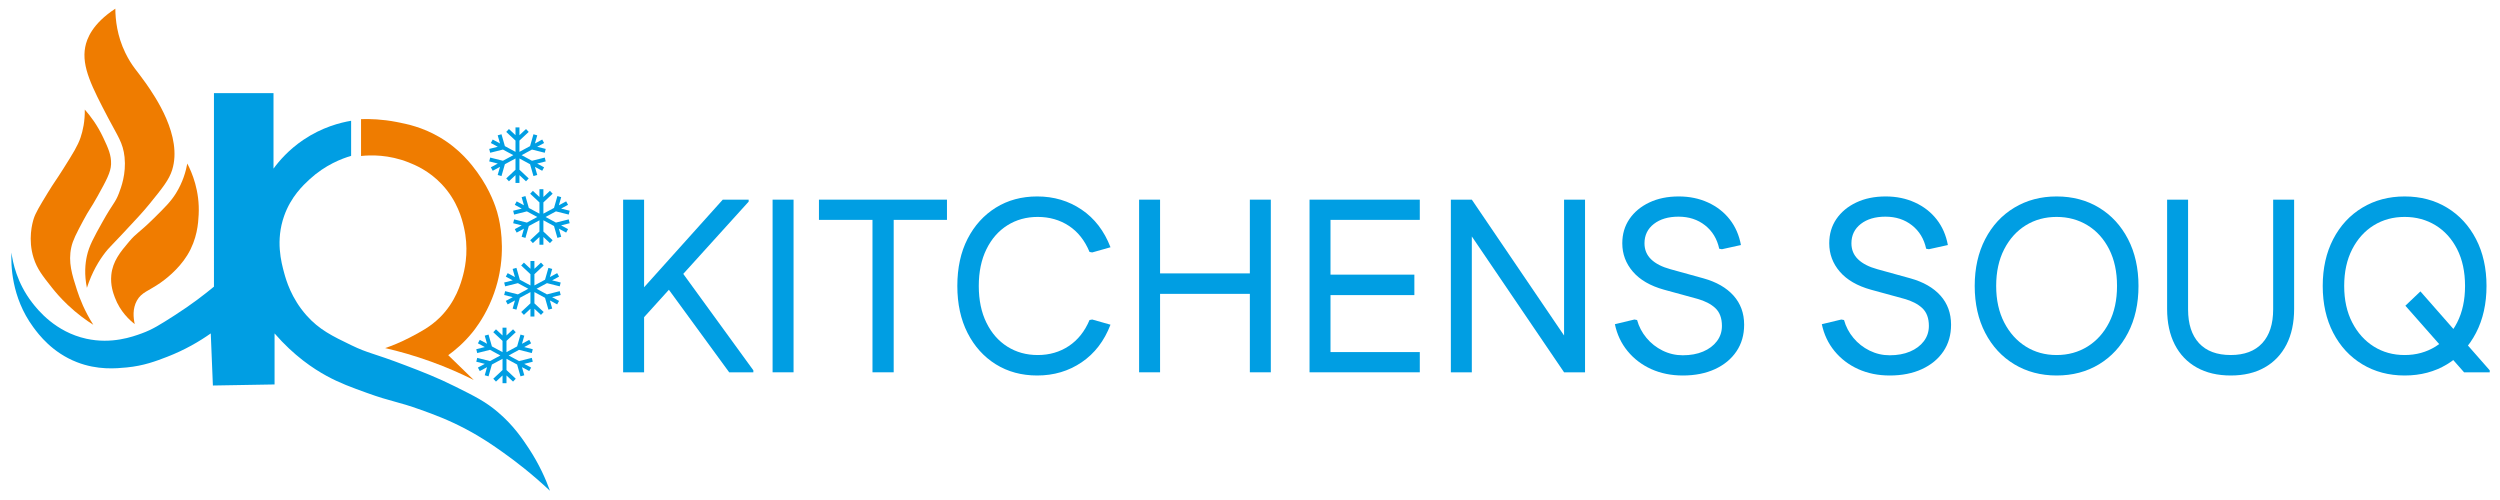
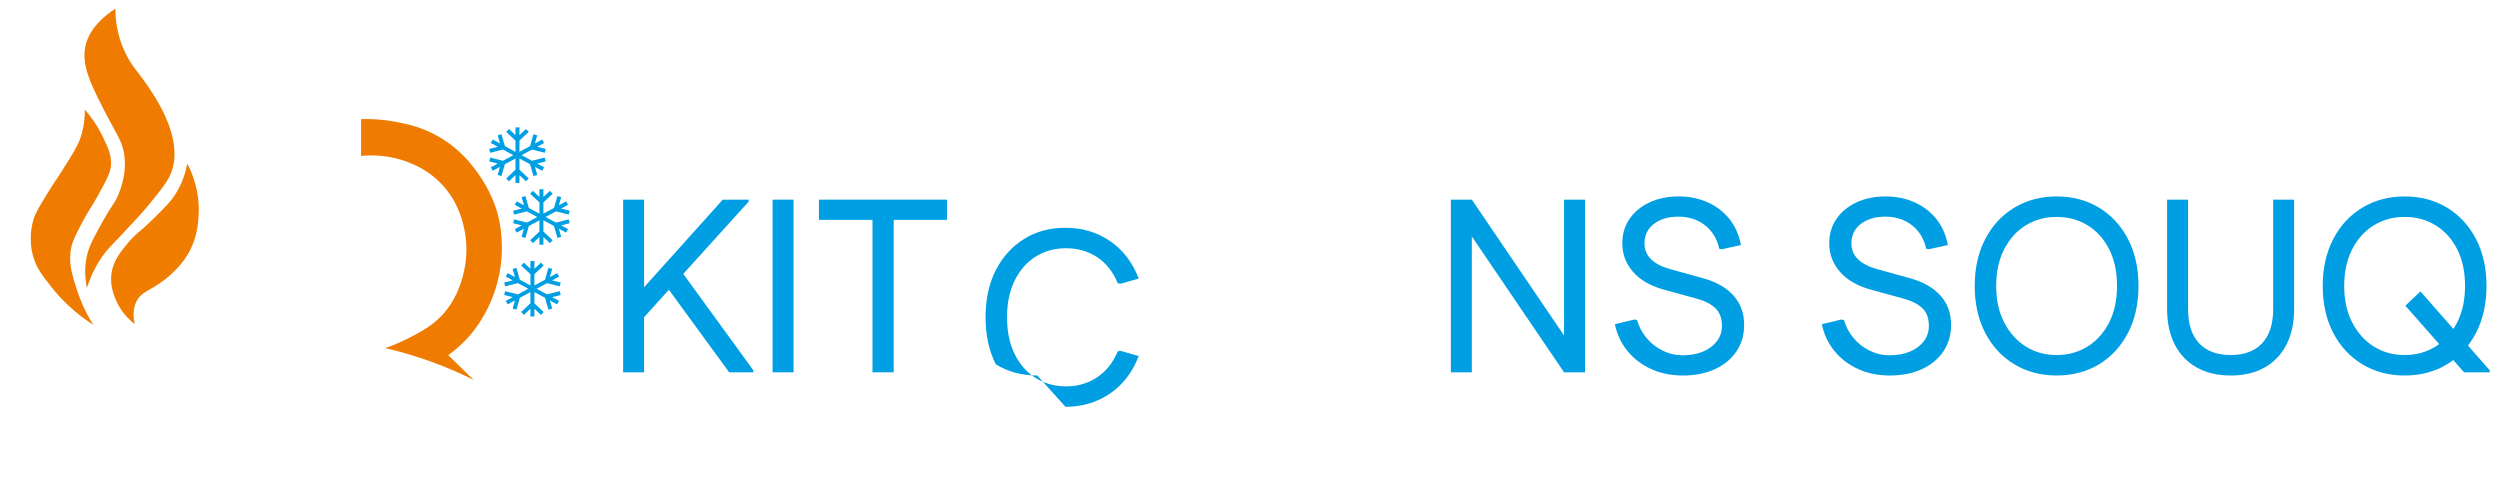
<svg xmlns="http://www.w3.org/2000/svg" id="Layer_1" viewBox="0 0 500 100">
  <defs>
    <style>.cls-1{fill:#f07c00;}.cls-2{fill:#ef7c00;}.cls-3{fill:#009ee3;}</style>
  </defs>
-   <path class="cls-3" d="M2.293,50.524c.266,1.985,1.088,6.048,4.135,9.995,1.123,1.455,4.635,5.868,10.845,7.23,5.071,1.112,9.236-.401,11.058-1.063,2.179-.792,3.65-1.733,6.592-3.615,3.396-2.172,6.044-4.229,7.868-5.742V18.625h11.909v15.099c1.16-1.582,3.069-3.788,5.954-5.742,3.77-2.553,7.42-3.464,9.57-3.828v7.018c-1.844.544-5.148,1.786-8.294,4.678-1.313,1.207-3.75,3.501-5.104,7.337-1.742,4.938-.572,9.265,0,11.377.391,1.443,1.413,5.063,4.466,8.506,2.54,2.865,5.189,4.146,8.932,5.954,3.546,1.714,4.054,1.447,10.845,4.04,3.413,1.303,6.325,2.424,9.995,4.253,3.986,1.987,6.045,3.013,8.506,5.104,3.111,2.642,4.909,5.325,6.167,7.23,2.126,3.221,3.436,6.226,4.253,8.506-3.558-3.344-6.818-5.858-9.357-7.656-1.952-1.382-4.21-2.968-7.443-4.678-3.57-1.888-6.465-2.941-8.932-3.828-5.024-1.806-5.822-1.588-10.845-3.403-3.096-1.118-5.457-1.971-8.081-3.403-2.659-1.451-6.518-4.003-10.42-8.506v10.208l-12.334.213-.425-10.42c-2.25,1.587-5.153,3.298-8.719,4.678-2.233.865-4.696,1.798-8.081,2.127-2.137.207-5.831.566-9.995-1.063-4.908-1.921-7.588-5.477-8.719-7.018-4.414-6.017-4.449-12.552-4.348-14.886Z" />
  <path class="cls-2" d="M72.206,23.825c1.785-.057,4.24.014,7.089.567,2.107.409,5.133,1.023,8.506,2.977,4.234,2.453,6.577,5.606,7.656,7.089,2.665,3.665,3.706,7.037,3.97,7.939.262.899,1.459,5.188.709,10.775-.226,1.684-.772,4.551-2.268,7.797-1.371,2.975-2.931,4.949-3.403,5.529-1.712,2.107-3.477,3.574-4.82,4.537l5.104,4.962c-2.494-1.251-5.358-2.523-8.577-3.686-3.293-1.19-6.375-2.056-9.144-2.694,1.278-.436,3.009-1.107,4.962-2.127,2.104-1.099,4.087-2.134,5.954-3.97,3.226-3.17,4.258-6.909,4.678-8.506.536-2.038,1.11-5.529.142-9.64-.368-1.564-1.269-5.187-4.395-8.506-2.585-2.745-5.377-3.885-6.663-4.395-3.968-1.571-7.526-1.482-9.499-1.276v-7.372Z" />
  <path class="cls-2" d="M23.066,1.734c.02,2.206.349,5.435,1.989,8.809,1.34,2.755,2.362,3.586,4.12,6.109,1.816,2.607,7.364,10.572,5.257,17.333-.615,1.974-1.926,3.589-4.546,6.82-1.25,1.541-2.585,2.969-5.257,5.825-2.668,2.852-2.841,2.921-3.552,3.836-1.279,1.645-2.676,3.94-3.694,7.104-.552-2.698-.343-4.855,0-6.393.447-2.008,1.346-3.639,3.126-6.82,2.13-3.807,2.51-3.723,3.268-5.683.449-1.16,1.485-3.928,1.137-7.246-.304-2.893-1.398-4.237-3.268-7.814-3.218-6.158-5.362-10.258-4.602-14.208.317-1.65,1.405-4.646,6.023-7.672Z" />
  <path class="cls-2" d="M16.957,21.909c.038,2.364-.384,4.238-.852,5.616-.55,1.62-1.511,3.161-3.41,6.177-1.592,2.528-1.822,2.689-3.126,4.831-1.645,2.703-2.468,4.054-2.842,5.257-.248.798-1.179,4.083,0,7.814.685,2.17,1.793,3.567,3.694,5.967.588.742,1.637,1.999,3.126,3.41,1.896,1.797,3.705,3.088,5.115,3.978-1.725-2.724-2.699-5.192-3.268-6.962-.994-3.097-1.783-5.553-1.137-8.525.316-1.454,1.016-2.769,2.415-5.399,1.178-2.214,1.456-2.333,2.842-4.831,1.761-3.173,2.642-4.792,2.699-6.393.066-1.849-.577-3.22-1.563-5.324-1.179-2.515-2.598-4.377-3.694-5.616Z" />
  <path class="cls-1" d="M37.46,32.707c-.275,1.503-.865,3.692-2.273,5.959-1.002,1.613-2.15,2.758-4.404,4.981-3.109,3.066-3.386,2.819-4.973,4.689-1.728,2.036-3.284,3.92-3.552,6.678-.195,2.005.378,3.587.71,4.475,1.076,2.876,3.013,4.585,3.978,5.328-.285-1.272-.459-3.08.426-4.689.928-1.685,2.339-1.916,4.689-3.552.872-.607,3.583-2.597,5.399-5.541,1.985-3.218,2.187-6.415,2.273-8.098.244-4.747-1.33-8.417-2.273-10.23Z" />
  <path class="cls-3" d="M124.625,74.46v-34.53h4.193v34.53h-4.193ZM126.697,65.779v-5.967l17.856-19.881h5.18v.394l-23.037,25.455ZM145.837,74.46l-12.974-17.759,3.108-2.862,14.701,20.225v.396h-4.834Z" />
  <path class="cls-3" d="M154.518,74.46v-34.53h4.193v34.53h-4.193Z" />
  <path class="cls-3" d="M163.791,43.975v-4.045h25.603v4.045h-25.603ZM174.497,74.46v-34.53h4.241v34.53h-4.241Z" />
-   <path class="cls-3" d="M207.448,75.099c-3.124,0-5.888-.747-8.288-2.242s-4.283-3.585-5.648-6.263c-1.365-2.682-2.046-5.816-2.046-9.401,0-3.613.681-6.757,2.046-9.421,1.365-2.662,3.248-4.742,5.648-6.239s5.164-2.244,8.288-2.244c3.321,0,6.281.879,8.879,2.638,2.598,1.761,4.521,4.269,5.772,7.524l-3.651,1.035-.542-.098c-.955-2.302-2.336-4.045-4.143-5.23-1.811-1.183-3.881-1.775-6.217-1.775-2.268,0-4.291.56-6.067,1.677-1.775,1.117-3.174,2.712-4.193,4.784-1.019,2.072-1.529,4.523-1.529,7.348s.51,5.28,1.529,7.35c1.019,2.074,2.418,3.669,4.193,4.784,1.777,1.119,3.799,1.679,6.067,1.679,2.336,0,4.407-.6,6.217-1.799,1.807-1.203,3.188-2.938,4.143-5.204l.542-.1,3.651,1.035c-1.251,3.258-3.174,5.764-5.772,7.522-2.598,1.759-5.558,2.638-8.879,2.638Z" />
-   <path class="cls-3" d="M227.82,74.46v-34.53h4.193v34.53h-4.193ZM229.991,58.772v-4.093h22.445v4.093h-22.445ZM249.97,74.46v-34.53h4.193v34.53h-4.193Z" />
-   <path class="cls-3" d="M261.907,74.46v-34.53h4.193v34.53h-4.193ZM264.077,43.975v-4.045h19.881v4.045h-19.881ZM264.077,59.02v-4.093h18.796v4.093h-18.796ZM264.077,74.46v-4.045h19.881v4.045h-19.881Z" />
+   <path class="cls-3" d="M207.448,75.099c-3.124,0-5.888-.747-8.288-2.242c-1.365-2.682-2.046-5.816-2.046-9.401,0-3.613.681-6.757,2.046-9.421,1.365-2.662,3.248-4.742,5.648-6.239s5.164-2.244,8.288-2.244c3.321,0,6.281.879,8.879,2.638,2.598,1.761,4.521,4.269,5.772,7.524l-3.651,1.035-.542-.098c-.955-2.302-2.336-4.045-4.143-5.23-1.811-1.183-3.881-1.775-6.217-1.775-2.268,0-4.291.56-6.067,1.677-1.775,1.117-3.174,2.712-4.193,4.784-1.019,2.072-1.529,4.523-1.529,7.348s.51,5.28,1.529,7.35c1.019,2.074,2.418,3.669,4.193,4.784,1.777,1.119,3.799,1.679,6.067,1.679,2.336,0,4.407-.6,6.217-1.799,1.807-1.203,3.188-2.938,4.143-5.204l.542-.1,3.651,1.035c-1.251,3.258-3.174,5.764-5.772,7.522-2.598,1.759-5.558,2.638-8.879,2.638Z" />
  <path class="cls-3" d="M312.814,74.46l-22.643-33.347v-1.183h4.193l22.643,33.347v1.183h-4.193ZM290.171,74.46v-34.53h4.193v34.53h-4.193ZM312.814,74.46v-34.53h4.193v34.53h-4.193Z" />
  <path class="cls-3" d="M336.542,75.099c-2.302,0-4.399-.428-6.291-1.279-1.891-.855-3.469-2.058-4.734-3.601-1.267-1.547-2.114-3.337-2.54-5.38l3.897-.935.542.1c.362,1.315.987,2.506,1.875,3.573.887,1.071,1.965,1.919,3.232,2.542,1.265.624,2.606.935,4.021.935,1.545,0,2.902-.244,4.069-.739,1.167-.492,2.088-1.183,2.762-2.07s1.011-1.907,1.011-3.058c0-1.547-.436-2.73-1.307-3.553-.871-.819-2.08-1.447-3.625-1.875l-6.659-1.823c-2.73-.759-4.802-1.959-6.215-3.601-1.415-1.643-2.122-3.535-2.122-5.674,0-1.843.478-3.461,1.431-4.86.953-1.397,2.276-2.498,3.971-3.303,1.693-.805,3.657-1.209,5.896-1.209,2.136,0,4.085.404,5.846,1.209,1.759.805,3.206,1.933,4.341,3.377,1.133,1.449,1.881,3.158,2.244,5.132l-3.799.837-.542-.098c-.428-1.975-1.375-3.535-2.838-4.686-1.463-1.151-3.23-1.727-5.302-1.727-2.04,0-3.683.486-4.932,1.455-1.251.971-1.875,2.262-1.875,3.873,0,1.281.444,2.35,1.331,3.206.887.857,2.17,1.513,3.847,1.973l6.611,1.827c2.598.723,4.605,1.875,6.017,3.453s2.124,3.517,2.124,5.82c0,2.038-.512,3.817-1.535,5.328-1.017,1.515-2.448,2.698-4.289,3.553-1.843.851-3.995,1.279-6.461,1.279Z" />
  <path class="cls-3" d="M377.929,75.099c-2.302,0-4.397-.428-6.287-1.279-1.891-.855-3.469-2.058-4.736-3.601-1.267-1.547-2.114-3.337-2.542-5.38l3.897-.935.544.1c.364,1.315.987,2.506,1.875,3.573.887,1.071,1.967,1.919,3.23,2.542,1.267.624,2.606.935,4.021.935,1.547,0,2.902-.244,4.069-.739,1.167-.492,2.09-1.183,2.766-2.07.671-.887,1.011-1.907,1.011-3.058,0-1.547-.44-2.73-1.307-3.553-.875-.819-2.082-1.447-3.629-1.875l-6.659-1.823c-2.73-.759-4.8-1.959-6.215-3.601-1.415-1.643-2.118-3.535-2.118-5.674,0-1.843.476-3.461,1.427-4.86.955-1.397,2.278-2.498,3.973-3.303s3.657-1.209,5.896-1.209c2.138,0,4.085.404,5.844,1.209s3.206,1.933,4.341,3.377c1.135,1.449,1.883,3.158,2.246,5.132l-3.797.837-.544-.098c-.428-1.975-1.375-3.535-2.838-4.686-1.463-1.151-3.23-1.727-5.304-1.727-2.038,0-3.681.486-4.932,1.455-1.247.971-1.875,2.262-1.875,3.873,0,1.281.444,2.35,1.335,3.206.887.857,2.17,1.513,3.845,1.973l6.611,1.827c2.598.723,4.605,1.875,6.019,3.453,1.411,1.579,2.118,3.517,2.118,5.82,0,2.038-.508,3.817-1.527,5.328-1.019,1.515-2.45,2.698-4.293,3.553-1.843.851-3.997,1.279-6.463,1.279Z" />
  <path class="cls-3" d="M411.323,75.099c-3.158,0-5.979-.747-8.462-2.242s-4.421-3.593-5.82-6.291c-1.399-2.694-2.098-5.82-2.098-9.373s.699-6.673,2.098-9.371c1.399-2.696,3.337-4.792,5.82-6.289s5.304-2.244,8.462-2.244c3.19,0,6.015.747,8.486,2.244,2.466,1.497,4.397,3.593,5.796,6.289,1.395,2.698,2.094,5.822,2.094,9.371s-.699,6.679-2.094,9.373c-1.399,2.698-3.329,4.796-5.796,6.291-2.47,1.495-5.296,2.242-8.486,2.242ZM411.323,71.007c2.302,0,4.365-.568,6.191-1.703,1.823-1.135,3.262-2.738,4.317-4.808,1.051-2.07,1.575-4.505,1.575-7.302,0-2.826-.524-5.276-1.575-7.348-1.055-2.072-2.494-3.667-4.317-4.784-1.827-1.117-3.889-1.677-6.191-1.677s-4.361.56-6.167,1.677c-1.807,1.117-3.25,2.712-4.317,4.784s-1.603,4.523-1.603,7.348c0,2.798.536,5.232,1.603,7.302,1.067,2.07,2.51,3.673,4.317,4.808,1.807,1.135,3.865,1.703,6.167,1.703Z" />
  <path class="cls-3" d="M446.149,75.099c-2.63,0-4.9-.532-6.807-1.603-1.907-1.067-3.369-2.598-4.389-4.585-1.019-1.99-1.531-4.369-1.531-7.131v-21.851h4.193v21.951c0,2.926.731,5.18,2.194,6.759,1.463,1.579,3.577,2.366,6.339,2.366,2.73,0,4.828-.787,6.291-2.366s2.194-3.833,2.194-6.759v-21.951h4.193v21.851c0,2.762-.512,5.14-1.527,7.131-1.023,1.986-2.478,3.517-4.369,4.585-1.891,1.071-4.149,1.603-6.783,1.603Z" />
  <path class="cls-3" d="M480.926,75.099c-3.158,0-5.979-.747-8.462-2.242-2.482-1.495-4.421-3.593-5.82-6.291-1.399-2.694-2.098-5.82-2.098-9.373s.699-6.673,2.098-9.371c1.399-2.696,3.337-4.792,5.82-6.289,2.482-1.497,5.304-2.244,8.462-2.244,3.19,0,6.015.747,8.486,2.244,2.466,1.497,4.397,3.593,5.796,6.289,1.395,2.698,2.094,5.822,2.094,9.371s-.699,6.679-2.094,9.373c-1.399,2.698-3.329,4.796-5.796,6.291-2.47,1.495-5.296,2.242-8.486,2.242ZM480.926,71.007c2.302,0,4.365-.568,6.191-1.703,1.823-1.135,3.262-2.738,4.317-4.808,1.051-2.07,1.575-4.505,1.575-7.302,0-2.826-.524-5.276-1.575-7.348-1.055-2.072-2.494-3.667-4.317-4.784-1.827-1.117-3.889-1.677-6.191-1.677s-4.361.56-6.167,1.677c-1.807,1.117-3.25,2.712-4.317,4.784-1.067,2.072-1.603,4.523-1.603,7.348,0,2.798.536,5.232,1.603,7.302,1.067,2.07,2.51,3.673,4.317,4.808,1.807,1.135,3.865,1.703,6.167,1.703ZM492.813,74.46l-11.739-13.318,3.01-2.862,13.861,15.784v.396h-5.132Z" />
  <path class="cls-3" d="M103.889,36.589h-.791v-1.559l-1.313,1.229-.54-.576,1.853-1.737v-2.25l-2.124,1.147-.677,2.37-.759-.216.464-1.627-1.457.787-.376-.695,1.389-.751-1.715-.43.192-.767,2.554.64,2.074-1.121-2.074-1.121-2.554.64-.192-.767,1.715-.43-1.389-.751.376-.695,1.457.787-.464-1.627.759-.216.677,2.37,2.124,1.147v-2.252l-1.853-1.733.54-.58,1.313,1.229v-1.557h.791v1.557l1.311-1.227.54.576-1.851,1.735v2.252l2.124-1.147.677-2.37.759.216-.464,1.627,1.457-.787.376.695-1.389.751,1.715.43-.192.767-2.554-.64-2.074,1.121,2.074,1.121,2.554-.64.192.767-1.715.43,1.389.751-.376.695-1.457-.787.464,1.627-.759.216-.677-2.37-2.124-1.147v2.25l1.851,1.737-.54.576-1.311-1.227v1.557ZM106.347,32.576h0ZM100.639,32.576h0ZM106.347,29.49h0ZM100.639,29.49h0ZM103.493,27.945h0Z" />
  <path class="cls-3" d="M108.679,48.953h-.791v-1.559l-1.313,1.229-.54-.576,1.853-1.737v-2.25l-2.124,1.147-.679,2.372-.759-.22.466-1.625-1.457.787-.376-.695,1.389-.751-1.715-.43.192-.767,2.554.64,2.074-1.121-2.074-1.121-2.554.64-.192-.767,1.715-.43-1.389-.751.376-.695,1.457.787-.466-1.625.759-.22.679,2.372,2.124,1.147v-2.25l-1.853-1.737.54-.576,1.313,1.229v-1.559h.791v1.557l1.311-1.227.54.576-1.851,1.737v2.25l2.124-1.147.677-2.37.759.216-.464,1.627,1.457-.787.376.695-1.389.751,1.715.43-.192.767-2.554-.64-2.074,1.121,2.074,1.121,2.554-.64.192.767-1.715.43,1.389.751-.376.695-1.457-.787.464,1.627-.759.216-.677-2.37-2.124-1.147v2.25l1.851,1.737-.54.576-1.311-1.227v1.557ZM111.137,44.94h0ZM111.137,41.855h0Z" />
  <polygon class="cls-3" points="106.882 63.308 106.091 63.308 106.091 61.75 104.778 62.977 104.238 62.401 106.091 60.666 106.091 58.416 103.965 59.563 103.287 61.933 102.528 61.718 102.991 60.091 101.536 60.878 101.161 60.183 102.55 59.431 100.835 59 101.027 58.232 103.579 58.876 105.655 57.753 103.579 56.629 101.027 57.269 100.835 56.502 102.548 56.074 101.161 55.322 101.536 54.627 102.991 55.414 102.528 53.788 103.287 53.572 103.965 55.942 106.091 57.089 106.091 54.839 104.238 53.1 104.778 52.525 106.091 53.756 106.091 52.197 106.882 52.197 106.882 53.756 108.193 52.525 108.733 53.1 106.882 54.839 106.882 57.089 109.007 55.942 109.684 53.572 110.444 53.788 109.98 55.414 111.435 54.627 111.811 55.322 110.424 56.074 112.136 56.502 111.944 57.269 109.394 56.629 107.318 57.753 109.392 58.876 111.944 58.232 112.136 59 110.422 59.431 111.811 60.183 111.435 60.878 109.98 60.091 110.444 61.718 109.684 61.933 109.007 59.563 106.882 58.416 106.882 60.666 108.733 62.401 108.193 62.977 106.882 61.75 106.882 63.308" />
-   <path class="cls-3" d="M101.297,76.646h-.791v-1.555l-1.311,1.227-.54-.576,1.851-1.735v-2.25l-2.124,1.147-.677,2.366-.759-.216.464-1.623-1.455.783-.376-.695,1.387-.747-1.713-.432.192-.767,2.552.644,2.074-1.123-2.074-1.127-2.552.644-.192-.767,1.713-.432-1.387-.747.376-.695,1.455.783-.464-1.623.759-.216.677,2.366,2.124,1.151v-2.254l-1.851-1.735.54-.576,1.311,1.227v-1.555h.791v1.555l1.313-1.227.54.576-1.853,1.735v2.254l2.126-1.151.677-2.366.759.216-.464,1.623,1.455-.783.376.695-1.387.747,1.713.432-.192.767-2.552-.644-2.076,1.127,2.076,1.123,2.552-.644.192.767-1.713.432,1.387.747-.376.695-1.455-.783.464,1.623-.759.216-.677-2.366-2.126-1.147v2.25l1.853,1.735-.54.576-1.313-1.227v1.555ZM103.757,69.548h0ZM100.901,68.005h0Z" />
</svg>